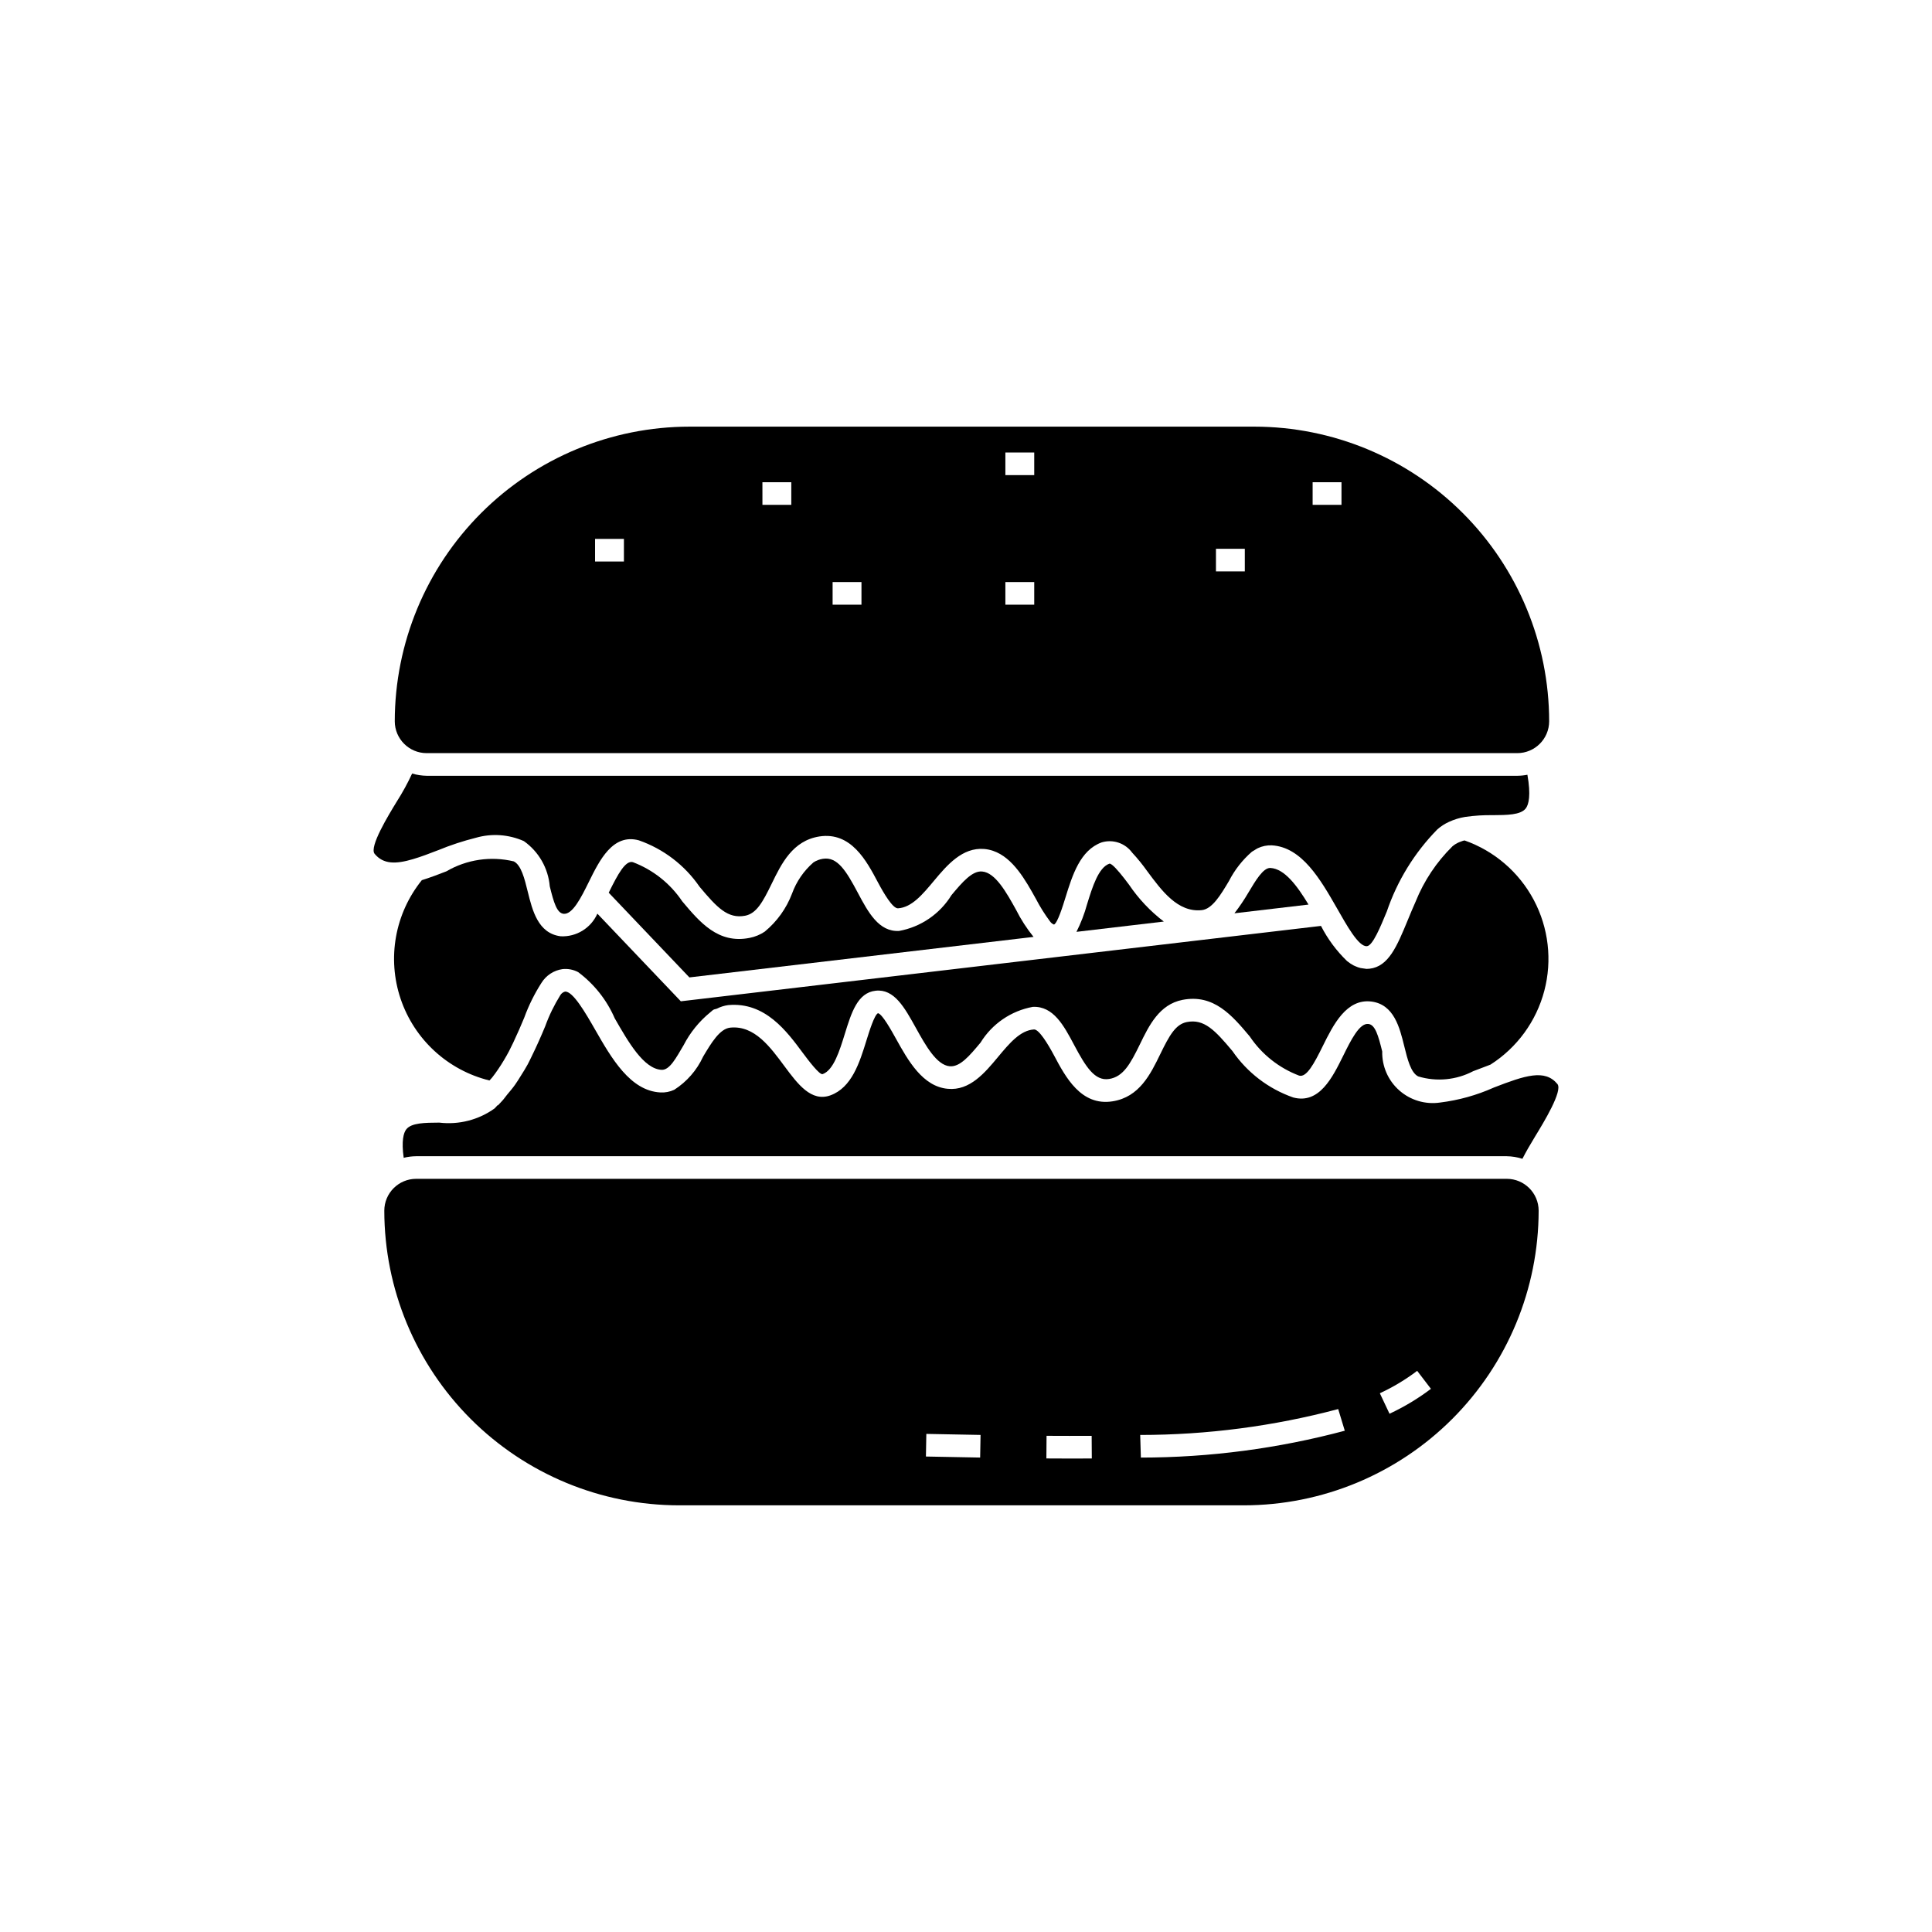
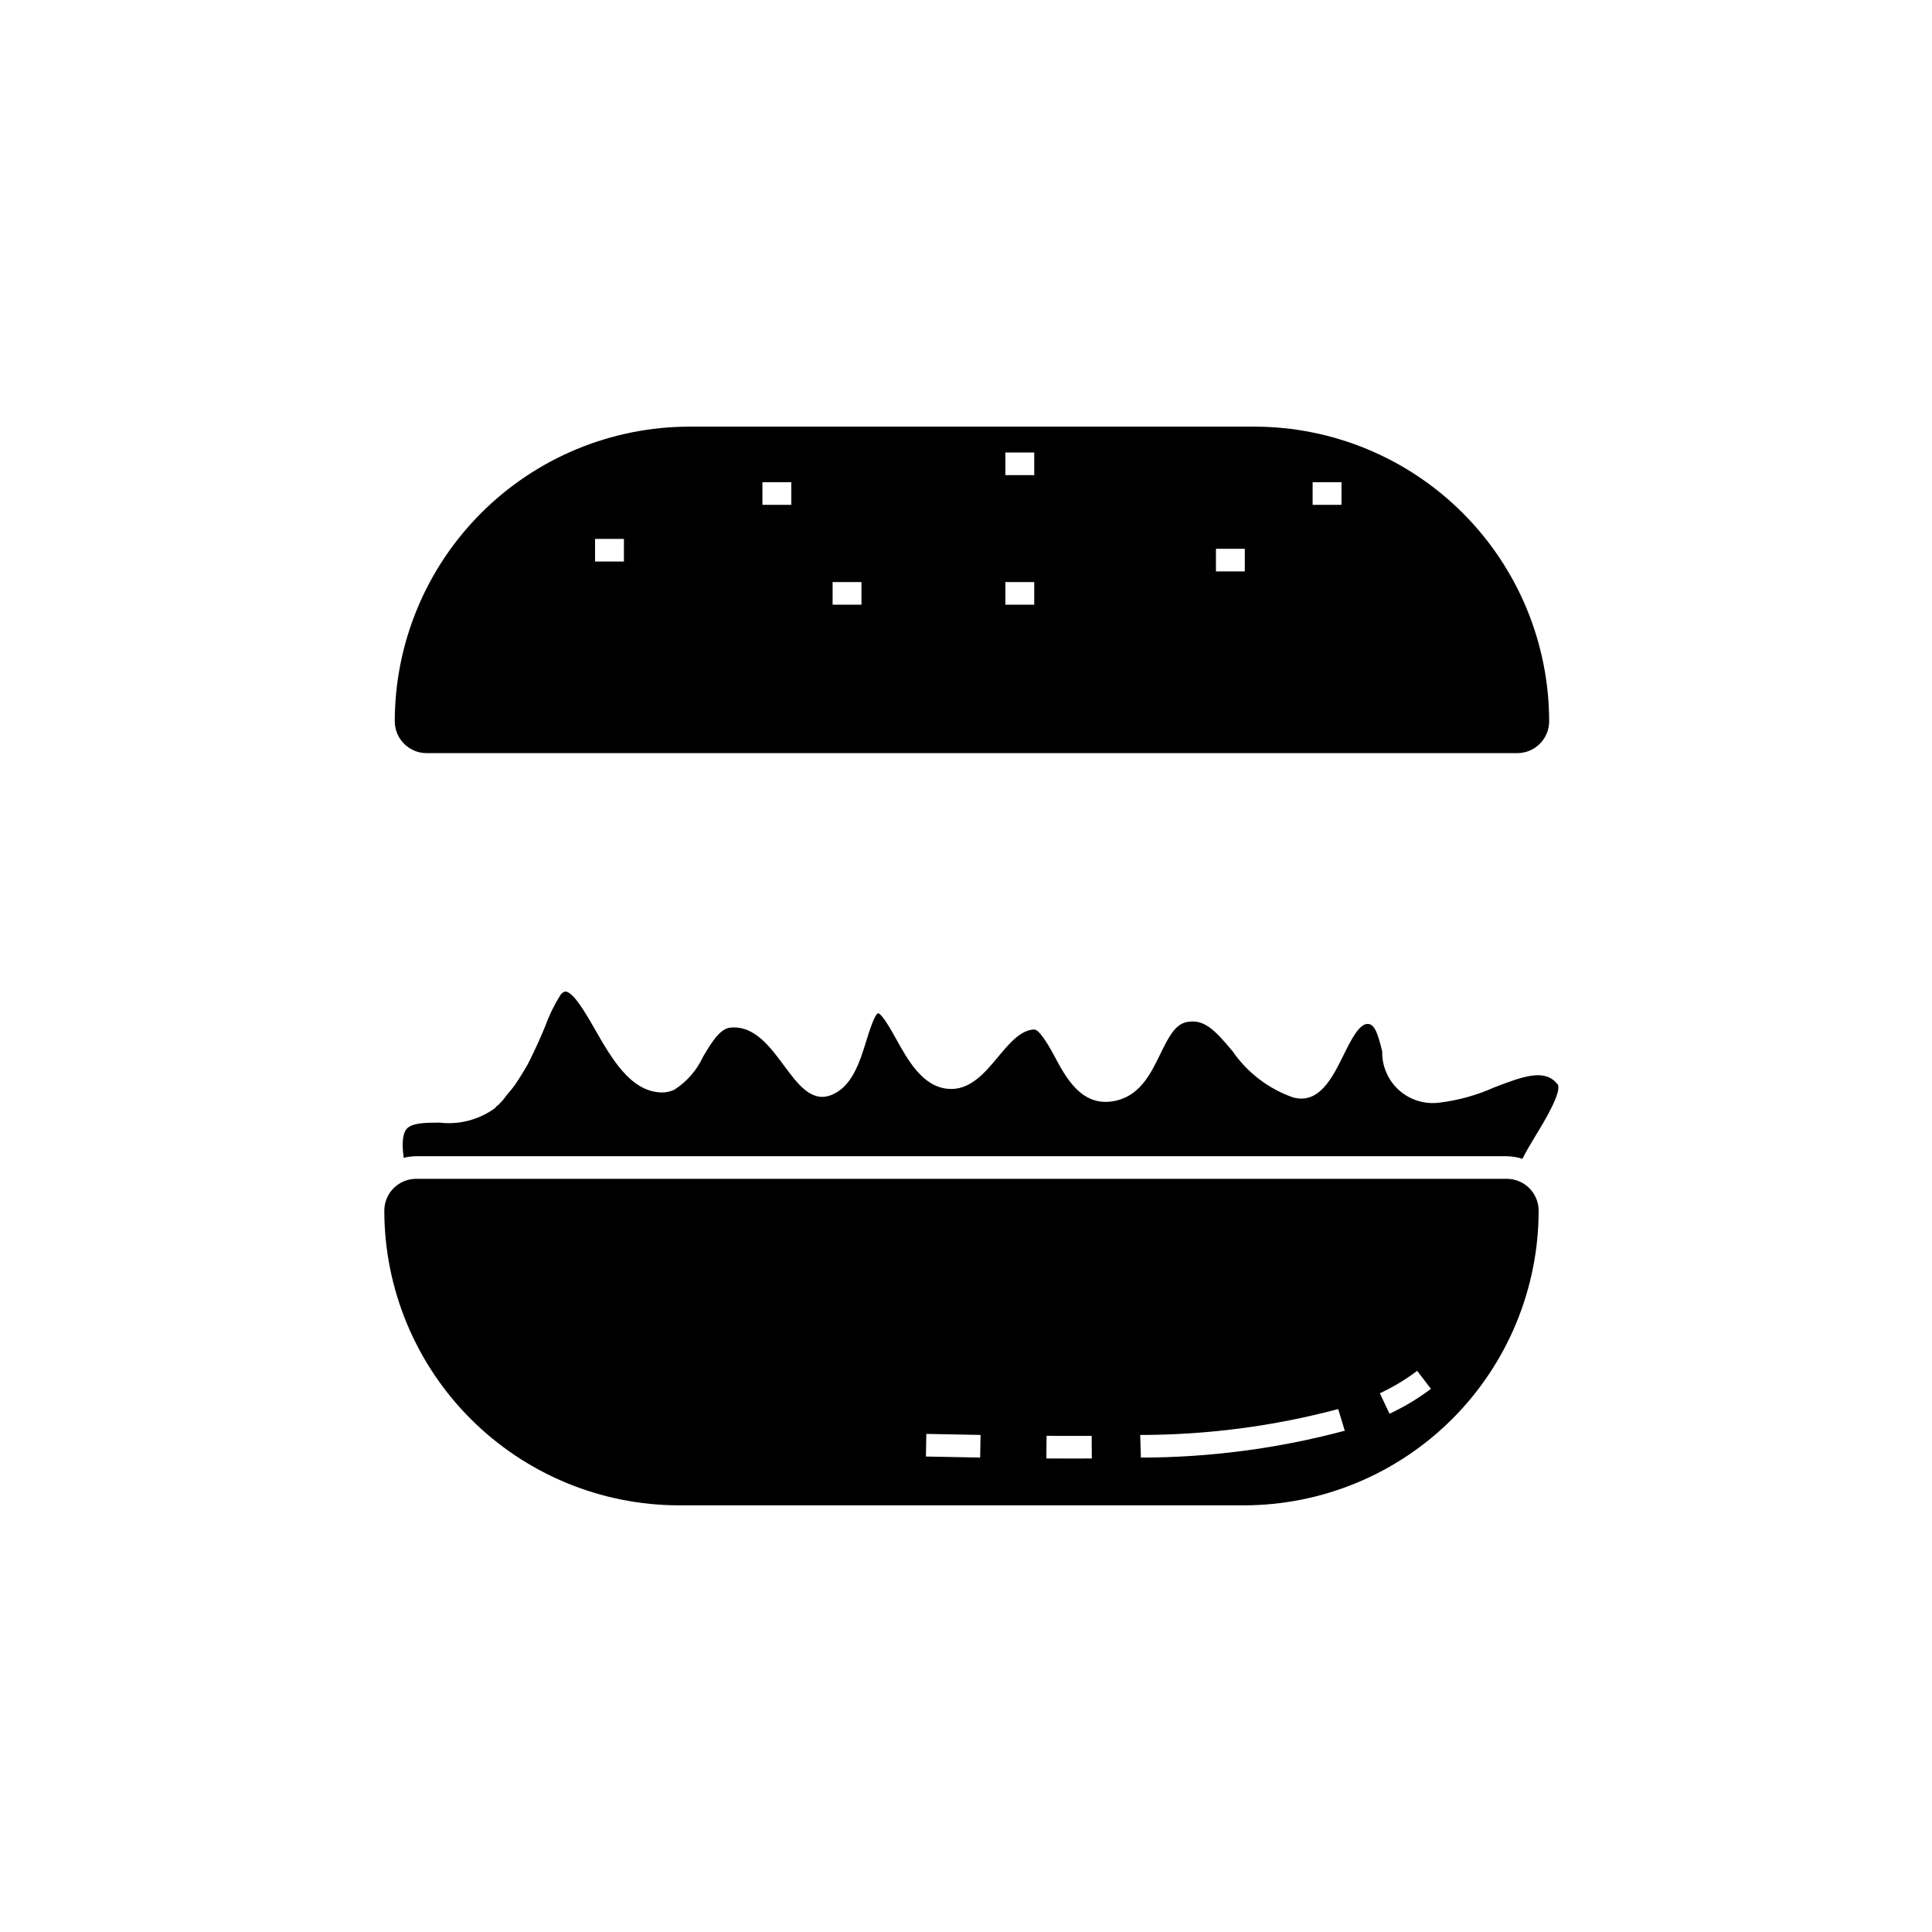
<svg xmlns="http://www.w3.org/2000/svg" fill="#000000" width="800px" height="800px" version="1.1" viewBox="144 144 512 512">
  <g>
-     <path d="m417.9 392.29c-1.793-2.215-3.344-4.617-4.625-7.164-2.57-4.629-5.484-9.875-8.992-10.168-2.598-0.25-5.231 2.781-8.137 6.266-3.066 4.984-8.105 8.43-13.863 9.484-5.367 0.316-8.219-4.965-10.922-10.059-3.117-5.863-5.445-9.676-9.281-9.055v-0.004c-0.887 0.137-1.734 0.457-2.492 0.945-2.574 2.231-4.535 5.082-5.695 8.285-1.496 3.938-3.992 7.41-7.242 10.082-1.215 0.812-2.578 1.375-4.012 1.652-8.293 1.641-13.16-4.121-17.848-9.703-3.18-4.731-7.75-8.352-13.082-10.371-1.941-0.52-3.926 3.098-6.293 7.898l-0.098 0.199 21.375 22.449z" />
-     <path d="m292.55 392.12c-5.969-0.77-7.473-6.879-8.684-11.793-0.855-3.481-1.742-7.074-3.711-8.051-6.07-1.457-12.469-0.512-17.859 2.637-2.106 0.816-4.285 1.652-6.465 2.328l-0.051 0.02h0.004c-7.125 8.84-9.242 20.703-5.609 31.461 3.633 10.758 12.512 18.91 23.539 21.617 0.234-0.277 0.504-0.523 0.727-0.809 0.555-0.703 1.074-1.426 1.574-2.164 0.531-0.785 1.043-1.578 1.52-2.387 0.469-0.793 0.934-1.586 1.355-2.394 0.398-0.766 0.766-1.527 1.129-2.293 1.09-2.297 2.066-4.566 2.926-6.641l-0.004 0.004c1.172-3.211 2.695-6.285 4.539-9.168 1.227-1.992 3.277-3.336 5.598-3.664 1.426-0.152 2.867 0.125 4.137 0.797 4.242 3.164 7.586 7.387 9.691 12.242 3.602 6.277 7.676 13.395 12.41 13.656 2.188 0.117 3.902-3.273 5.848-6.535 1.727-3.356 4.129-6.316 7.055-8.703 0.301-0.211 0.543-0.516 0.863-0.695 0.266-0.148 0.613-0.156 0.891-0.281v0.004c0.945-0.484 1.965-0.809 3.019-0.949h0.02c9.777-0.875 15.508 6.969 19.773 12.715 1.422 1.914 4.434 5.902 5.231 5.574 2.891-1.035 4.484-6.184 5.887-10.723 1.73-5.578 3.363-10.852 8.148-11.375 4.945-0.543 7.695 4.512 10.664 9.855 2.57 4.629 5.484 9.875 8.988 10.168 2.723 0.215 5.234-2.777 8.141-6.266h0.004c3.066-4.984 8.105-8.43 13.863-9.48 5.434-0.25 8.223 4.969 10.922 10.059 3.117 5.867 5.492 9.645 9.281 9.055 3.742-0.598 5.586-3.887 8.188-9.227 2.398-4.938 5.117-10.523 11.254-11.738 8.301-1.625 13.164 4.121 17.848 9.703 3.18 4.731 7.75 8.352 13.082 10.371 1.957 0.539 3.926-3.098 6.293-7.898 2.769-5.602 6.258-12.562 12.867-11.734 5.969 0.77 7.473 6.879 8.684 11.793 0.855 3.481 1.742 7.074 3.711 8.051 4.848 1.461 10.078 0.965 14.562-1.387 1.098-0.406 2.199-0.824 3.297-1.25l0.613-0.234 0.688-0.266c7.043-4.5 12.133-11.484 14.258-19.566 2.125-8.082 1.129-16.668-2.789-24.051-3.918-7.383-10.469-13.016-18.355-15.789-0.152 0.043-0.32 0.07-0.469 0.117v0.004c-0.312 0.098-0.621 0.211-0.922 0.34-0.633 0.258-1.223 0.609-1.746 1.047l-0.051 0.035c-4.234 4.168-7.562 9.16-9.777 14.672-0.762 1.703-1.449 3.371-2.098 4.945-2.836 6.867-5.078 12.297-10.129 12.84h-0.004c-0.266 0.027-0.531 0.039-0.797 0.043-0.273-0.023-0.543-0.062-0.812-0.117-0.254-0.023-0.512-0.062-0.762-0.113-0.48-0.117-0.949-0.281-1.398-0.492-0.148-0.07-0.305-0.121-0.449-0.199-0.559-0.301-1.086-0.648-1.578-1.047l-0.16-0.117v-0.004c-2.797-2.695-5.125-5.84-6.891-9.301l-169.65 19.977-22.117-23.223c-1.695 3.824-5.574 6.211-9.754 5.996z" />
-     <path d="m443.21 378.46c-0.348-0.469-0.793-1.059-1.273-1.676-1.488-1.91-3.356-4.098-3.957-3.894-2.891 1.035-4.484 6.176-5.887 10.719v-0.004c-0.691 2.539-1.637 5-2.82 7.344l23.152-2.727v0.004c-3.582-2.734-6.691-6.031-9.215-9.766z" />
    <path d="m257.07 343.59h289.02c4.664-0.004 8.445-3.781 8.453-8.445-0.023-20.703-8.258-40.547-22.895-55.184-14.641-14.641-34.484-22.875-55.188-22.895h-149.76c-20.703 0.02-40.547 8.254-55.188 22.895-14.637 14.637-22.871 34.484-22.895 55.184 0.008 4.664 3.789 8.441 8.449 8.445zm234.79-71.801h7.648v5.996h-7.648zm-25.621 17.645h7.648v5.996h-7.648zm-55.805-25.516h7.648v5.996h-7.648zm0 34.34h7.648v5.996h-7.648zm-45.785 0h7.648v5.996h-7.648zm-18.602-26.469h7.652v5.996h-7.648zm-44.352 15.027h7.648v5.996h-7.648z" />
-     <path d="m253.45 371.68c2.156-0.633 4.394-1.492 6.676-2.375v0.004c3.238-1.336 6.57-2.434 9.965-3.285 4.215-1.219 8.727-0.906 12.734 0.875 3.945 2.789 6.461 7.176 6.871 11.992 1.047 4.25 1.863 7.047 3.625 7.273 2.398 0.297 4.699-4.336 6.723-8.438 2.832-5.738 6.336-12.879 13.227-11.039 6.547 2.281 12.195 6.594 16.121 12.312 4.629 5.512 7.469 8.559 12.09 7.676 2.996-0.594 4.652-3.602 7.023-8.477 2.598-5.344 5.543-11.402 12.637-12.527 8.414-1.293 12.5 6.469 15.52 12.164 1.652 3.109 3.938 6.91 5.289 6.879 3.656-0.203 6.535-3.668 9.59-7.328 3.473-4.168 7.512-8.852 13.242-8.402h0.004c0.812 0.066 1.613 0.23 2.387 0.496 5.277 1.793 8.613 7.793 11.355 12.734v-0.004c1.082 2.094 2.336 4.09 3.742 5.977 0.262 0.375 0.625 0.664 1.047 0.836 0.953-0.434 2.316-4.832 3.047-7.191 1.824-5.879 3.891-12.547 9.598-14.594 2.992-0.891 6.219 0.195 8.062 2.711 1.445 1.555 2.785 3.207 4.012 4.938 3.801 5.117 8.062 10.961 14.41 10.312 2.797-0.262 5.059-4.059 7.242-7.723 1.508-2.945 3.566-5.574 6.062-7.746 0.203-0.148 0.43-0.254 0.641-0.387h0.004c0.297-0.203 0.605-0.391 0.926-0.559 1.152-0.547 2.418-0.809 3.695-0.762 7.988 0.441 12.93 9.059 17.285 16.66 2.488 4.34 5.746 10.348 7.981 10.059 1.512-0.16 3.57-5.148 5.223-9.16h0.004c2.769-8.172 7.348-15.609 13.387-21.77 0.922-0.816 1.957-1.492 3.078-2 1.367-0.633 2.812-1.078 4.301-1.32l0.086-0.016 0.02 0.008v-0.004c2.383-0.34 4.789-0.492 7.195-0.453 3.797-0.023 7.379-0.043 8.746-1.766 0.816-1.027 1.414-3.559 0.453-8.949l0.004 0.004c-0.883 0.176-1.781 0.266-2.68 0.273h-289.02c-1.309-0.02-2.609-0.219-3.863-0.594-1.188 2.559-2.543 5.035-4.059 7.414-2.207 3.606-7.367 12.051-5.883 13.855 2.32 2.812 5.609 2.769 10.18 1.414z" />
-     <path d="m480.68 374.02-0.086-0.004c-1.867 0-3.848 3.324-5.762 6.539l-0.004 0.004c-1.109 1.902-2.344 3.731-3.691 5.473l19.633-2.312c-3.016-4.984-6.344-9.492-10.09-9.699z" />
    <path d="m543.31 456.4h-289.02c-4.664 0.004-8.441 3.785-8.445 8.445 0.02 20.703 8.254 40.547 22.895 55.188 14.637 14.637 34.484 22.871 55.184 22.895h149.75c20.703-0.023 40.551-8.258 55.188-22.895 14.637-14.641 22.871-34.484 22.895-55.188-0.004-4.66-3.785-8.441-8.445-8.445zm-139.56 73.867-14.371-0.273 0.109-5.996 14.371 0.273zm24.188 0.262c-2.203 0-4.414-0.008-6.637-0.027l0.047-5.996c4.019 0.023 8.004 0.027 11.953 0.008l0.039 5.996c-1.789 0.012-3.594 0.02-5.402 0.02zm18.406-0.254-0.18-5.996c17.715-0.008 35.352-2.312 52.473-6.863l1.742 5.738v0.004c-17.625 4.707-35.789 7.102-54.035 7.117zm65.891-11.621-2.562-5.426c3.5-1.625 6.816-3.613 9.891-5.941l3.648 4.766c-3.418 2.582-7.098 4.793-10.977 6.602z" />
    <path d="m539.93 432.19-0.066 0.027v0.004c-4.523 2.023-9.32 3.359-14.238 3.965-3.902 0.57-7.852-0.609-10.805-3.219s-4.606-6.387-4.519-10.328c-1.047-4.25-1.863-7.047-3.625-7.273-2.383-0.367-4.699 4.336-6.723 8.438-2.836 5.738-6.34 12.867-13.227 11.039-6.547-2.281-12.195-6.594-16.121-12.312-4.633-5.519-7.492-8.578-12.09-7.676-2.996 0.594-4.652 3.602-7.023 8.477-2.598 5.344-5.543 11.402-12.637 12.527-8.375 1.34-12.496-6.465-15.523-12.164-1.652-3.109-4-6.922-5.289-6.879-3.656 0.203-6.535 3.668-9.59 7.328-3.469 4.172-7.461 8.941-13.242 8.402-6.699-0.555-10.605-7.582-13.742-13.23-1.277-2.305-3.66-6.586-4.793-6.809-0.953 0.434-2.316 4.832-3.051 7.191-1.82 5.879-3.887 12.547-9.594 14.594-5.039 1.793-8.617-3-12.074-7.648-3.797-5.113-7.977-10.949-14.41-10.312-2.797 0.266-5.059 4.059-7.238 7.723h0.004c-1.656 3.582-4.305 6.613-7.625 8.742-1.156 0.543-2.43 0.789-3.703 0.711-7.988-0.441-12.93-9.059-17.285-16.66-2.488-4.34-5.902-10.273-7.981-10.059h-0.004c-0.512 0.148-0.945 0.48-1.223 0.938-1.617 2.594-2.961 5.348-4 8.223-1.035 2.508-2.242 5.25-3.602 8.016-0.352 0.711-0.672 1.406-1.055 2.121-0.535 1.004-1.168 1.973-1.781 2.965-0.504 0.816-1.004 1.625-1.566 2.422-0.641 0.906-1.371 1.758-2.098 2.625-0.449 0.535-0.816 1.113-1.301 1.629l-1.125 1.203-0.125-0.023c-0.266 0.258-0.457 0.559-0.738 0.812-4.246 3.059-9.484 4.406-14.68 3.785-3.797 0.023-7.379 0.043-8.746 1.766-0.746 0.938-1.32 3.109-0.695 7.559 1.082-0.27 2.191-0.406 3.305-0.418h289.02c1.406 0.02 2.805 0.25 4.148 0.68 0.922-1.809 2.035-3.746 3.387-5.957 2.207-3.609 7.371-12.059 5.883-13.863-3.32-4.019-8.551-2.269-16.797 0.922z" />
  </g>
</svg>